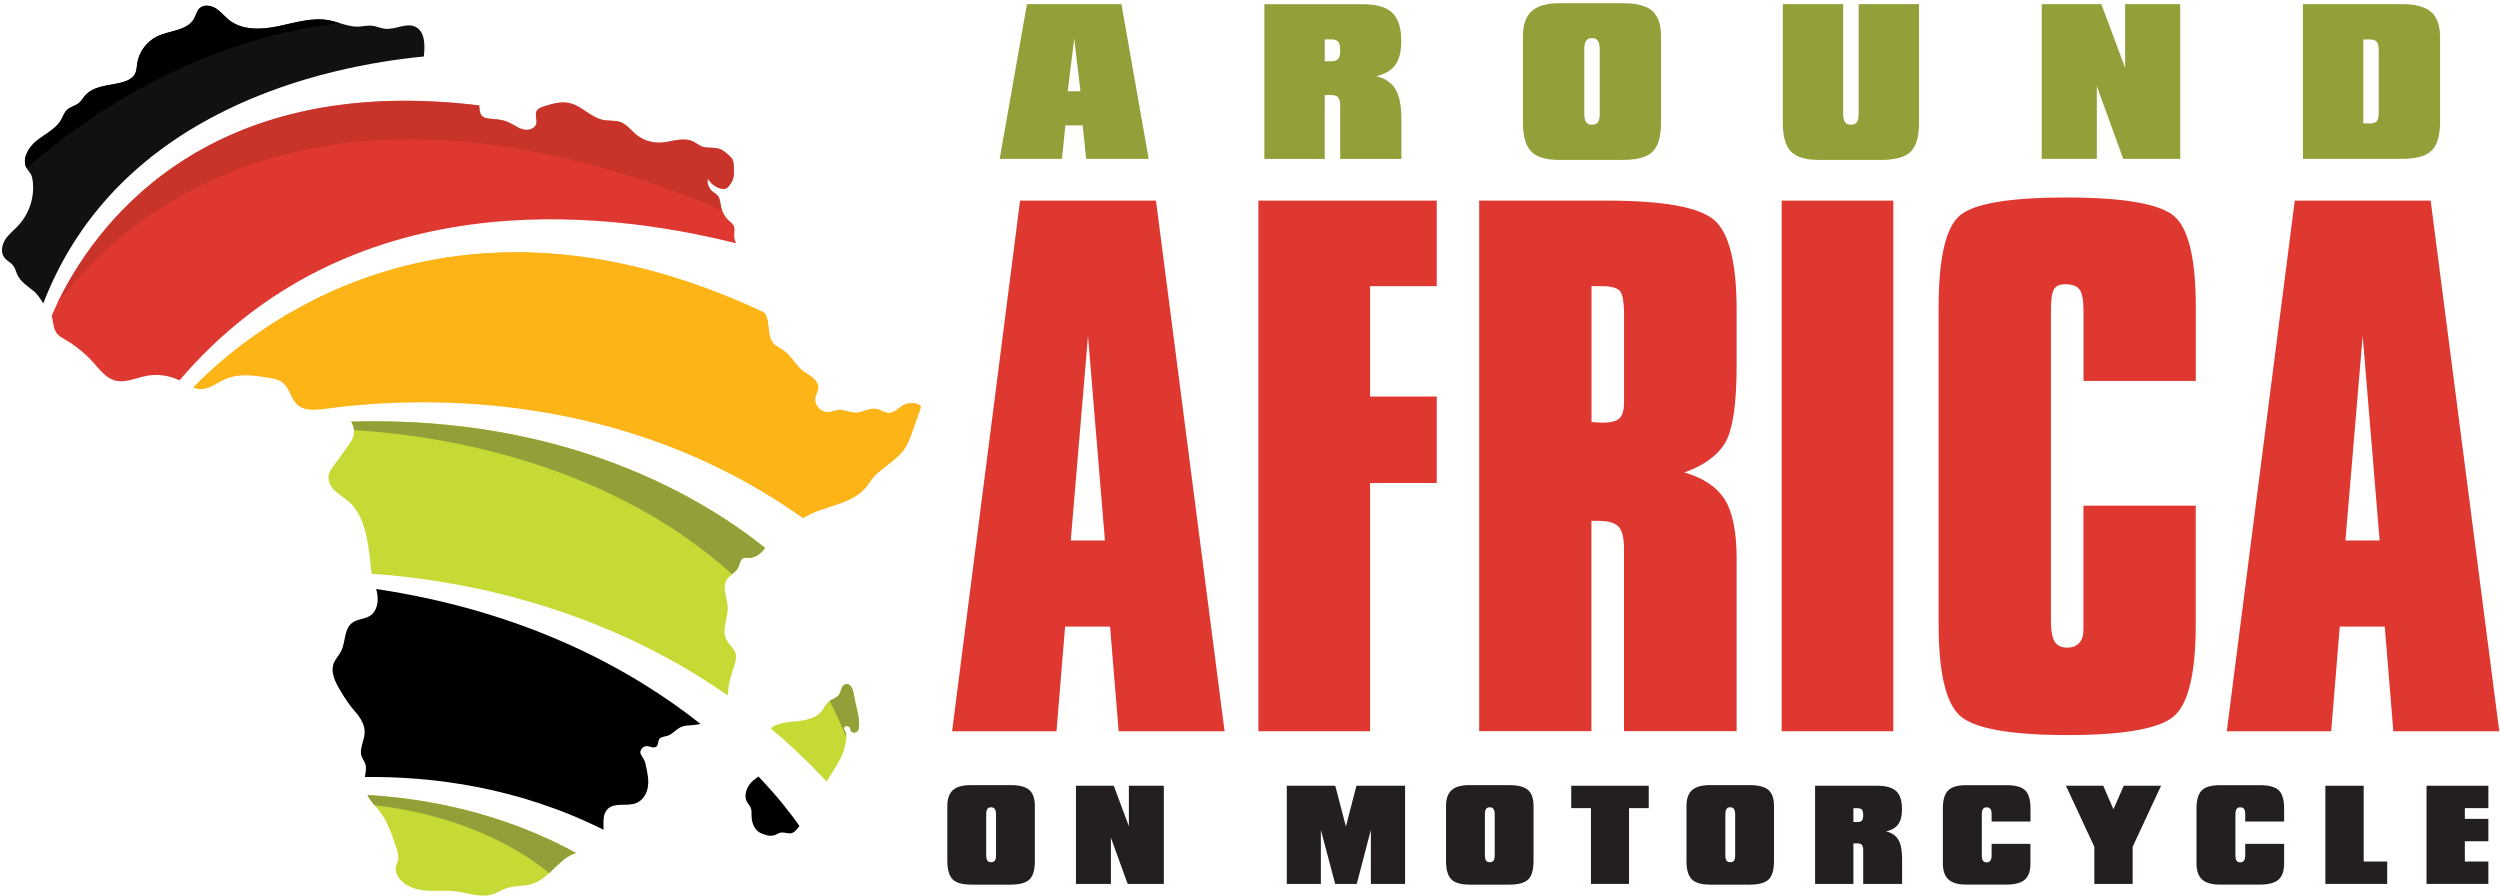
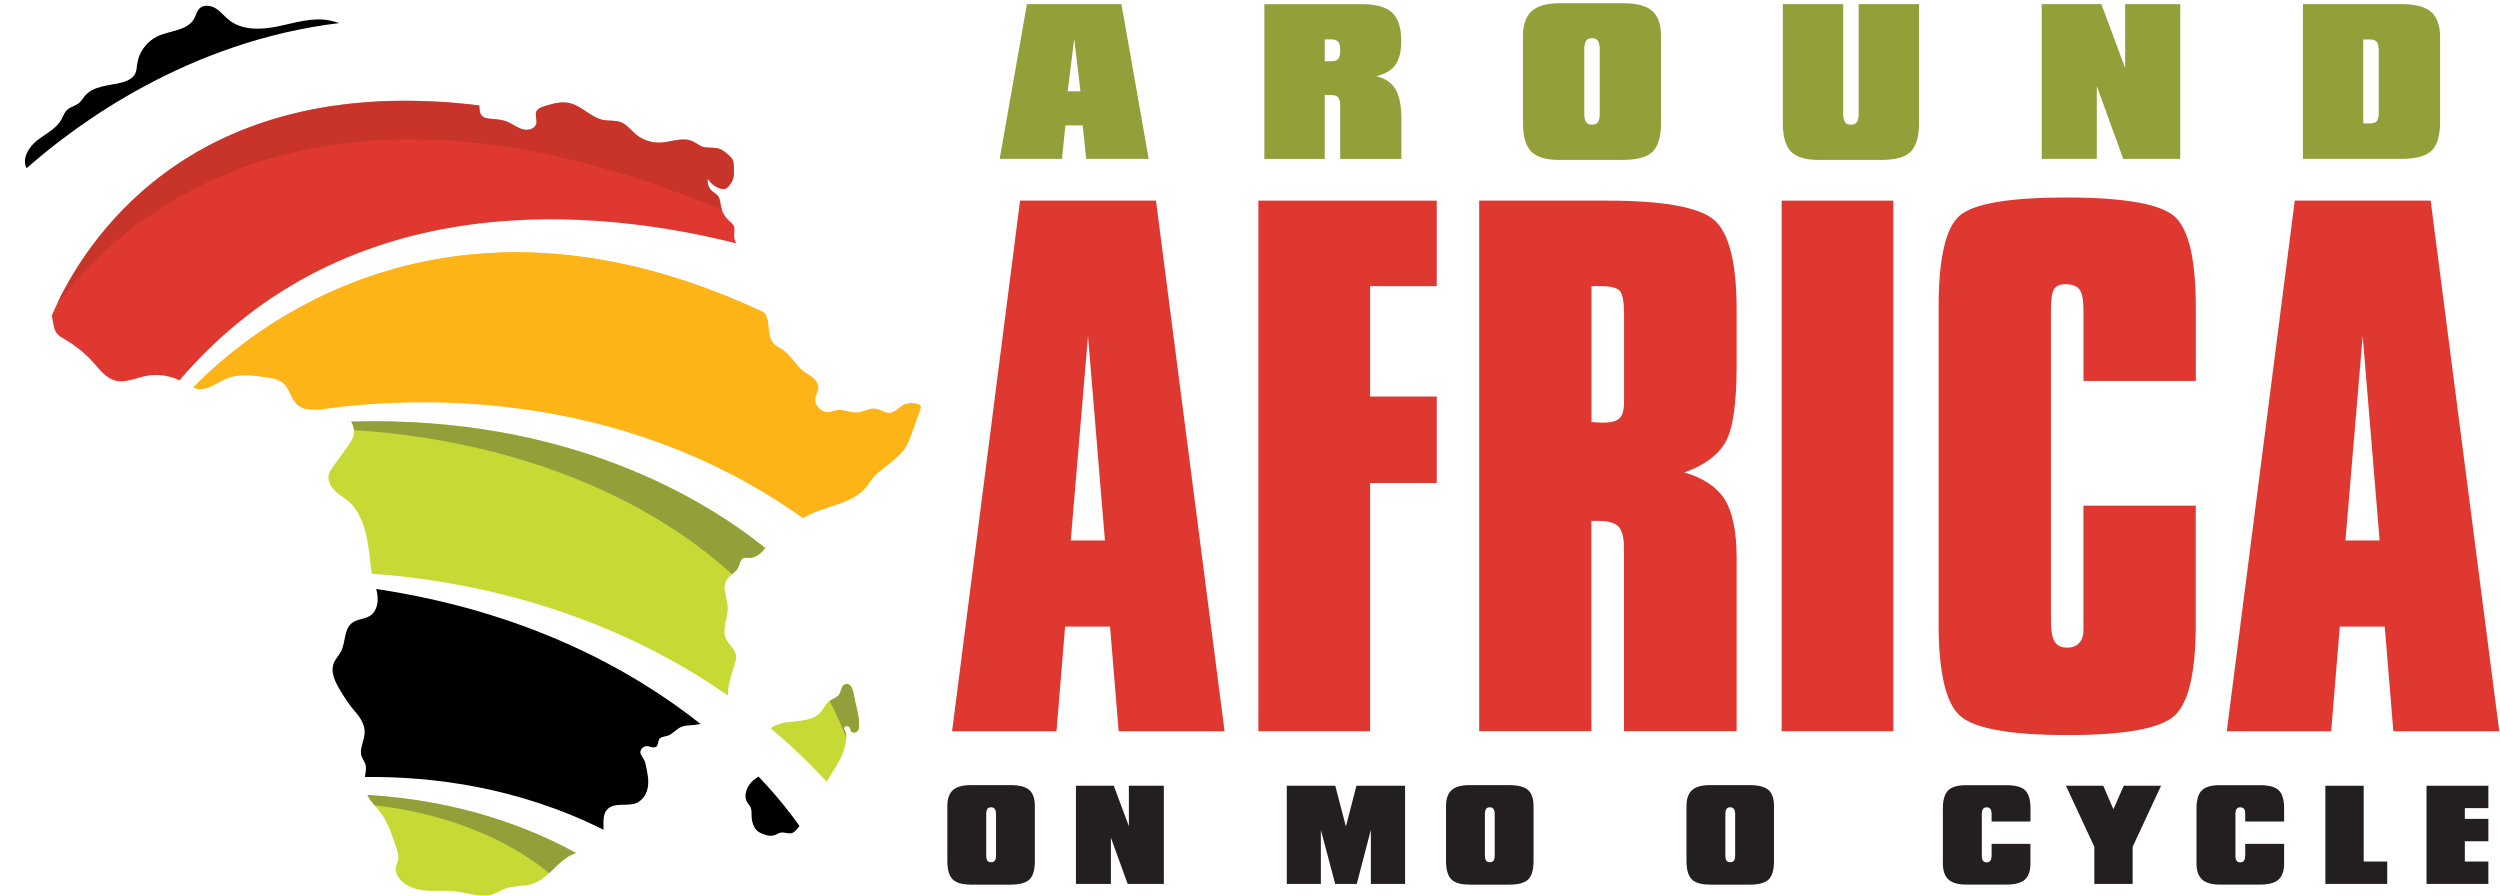
<svg xmlns="http://www.w3.org/2000/svg" width="477" height="171" viewBox="0 0 477 171" fill="none">
  <path d="M71.78 112.38C71.87 112.73 71.95 113.09 72 113.45C72.21 114.9 71.9 116.59 70.7 117.43C69.64 118.16 68.16 118.08 67.15 118.87C65.6 120.08 65.97 122.53 65.07 124.28C64.68 125.04 64.04 125.67 63.71 126.46C62.97 128.25 64.01 130.23 65.01 131.89C65.89 133.35 66.65 134.51 67.76 135.78C68.78 136.94 69.68 138.34 69.57 139.94C69.47 141.44 68.49 142.95 69.01 144.36C69.19 144.85 69.53 145.26 69.7 145.75C69.97 146.55 69.74 147.41 69.62 148.25C82.66 148.11 98.96 150.22 115.16 158.32C115.16 156.87 114.95 155.34 115.94 154.36C117.3 153.01 119.67 153.95 121.43 153.21C122.51 152.76 123.24 151.7 123.53 150.56C123.91 149.02 123.53 147.47 123.21 145.96C123.07 145.29 123.03 145.23 122.7 144.63C122.39 144.08 121.95 143.74 122.32 143.03C122.53 142.62 123 142.35 123.46 142.36C123.79 142.37 124.1 142.51 124.42 142.58C124.74 142.65 125.13 142.61 125.33 142.35C125.64 141.94 125.53 141.26 125.89 140.9C126.27 140.52 127.14 140.52 127.63 140.29C128.49 139.87 129.13 139.05 130.02 138.68C130.69 138.4 131.45 138.41 132.17 138.35C132.67 138.31 133.17 138.23 133.67 138.13C120.54 127.75 100.46 116.68 71.77 112.38H71.78Z" fill="black" />
-   <path d="M80.87 10.78C62.13 12.6 22.53 20.87 8.26 57.88C7.67 57.03 7.27 56.23 6.4 55.52C5.26 54.59 3.93 53.76 3.31 52.42C3.05 51.86 2.92 51.22 2.54 50.72C2.08 50.09 1.3 49.77 0.82 49.14C0.08 48.16 0.35 46.72 1.01 45.69C1.68 44.67 2.68 43.91 3.51 43.01C5.62 40.74 6.65 37.5 6.23 34.43C6.17 34.03 6.09 33.62 5.9 33.26C5.69 32.88 5.38 32.58 5.15 32.21C5.12 32.17 5.09 32.11 5.07 32.07C4.12 30.33 5.42 28.09 7 26.83C8.63 25.54 10.68 24.61 11.69 22.8C12.04 22.18 12.26 21.46 12.77 20.97C13.42 20.34 14.41 20.2 15.09 19.61C15.53 19.24 15.81 18.71 16.18 18.28C17.81 16.34 20.72 16.36 23.17 15.74C24.24 15.47 25.36 14.96 25.82 13.96C26.07 13.4 26.08 12.76 26.17 12.15C26.49 9.91 27.99 7.88 30.03 6.91C32.45 5.78 35.78 5.86 37.05 3.5C37.39 2.88 37.54 2.12 38.04 1.61C38.84 0.81 40.23 1 41.19 1.61C42.15 2.22 42.85 3.15 43.74 3.84C46.31 5.85 49.94 5.66 53.13 4.99C56.32 4.32 59.56 3.27 62.76 3.86C63.42 3.99 64.07 4.18 64.73 4.38C65.92 4.75 67.12 5.12 68.36 5.08C69.25 5.05 70.13 4.81 71.02 4.91C71.86 5.01 72.64 5.4 73.47 5.49C75.44 5.71 77.52 4.24 79.29 5.13C81.04 6 81.09 8.44 80.91 10.38C80.91 10.52 80.88 10.65 80.86 10.76L80.87 10.78Z" fill="#121112" />
  <path d="M64.75 4.4C36.05 7.85 14.77 23.54 5.08 32.09C4.13 30.35 5.43 28.11 7.01 26.85C8.64 25.56 10.69 24.63 11.7 22.82C12.05 22.2 12.27 21.48 12.78 20.99C13.43 20.36 14.42 20.22 15.1 19.63C15.54 19.26 15.82 18.73 16.19 18.3C17.82 16.36 20.73 16.38 23.18 15.76C24.25 15.49 25.37 14.98 25.83 13.98C26.08 13.42 26.09 12.78 26.18 12.17C26.5 9.93 28 7.9 30.04 6.93C32.46 5.8 35.79 5.88 37.06 3.52C37.4 2.9 37.55 2.14 38.05 1.63C38.85 0.83 40.24 1.02 41.2 1.63C42.16 2.24 42.86 3.17 43.75 3.86C46.32 5.87 49.95 5.68 53.14 5.01C56.33 4.34 59.57 3.29 62.77 3.88C63.43 4.01 64.08 4.2 64.74 4.4H64.75Z" fill="black" />
  <path d="M140.48 46.43C114 39.77 66.44 34.94 34.24 72.57C32.28 71.61 30.01 71.3 27.88 71.73C25.86 72.13 23.81 73.16 21.84 72.57C20.18 72.07 19.07 70.58 17.92 69.29C16.34 67.51 14.48 65.99 12.43 64.79C11.88 64.47 11.3 64.16 10.9 63.67C10.22 62.84 10.17 61.69 9.96 60.64C9.93 60.51 9.9 60.39 9.86 60.27C10.15 59.58 10.49 58.82 10.88 58C17.42 44.27 38.17 13.65 91.43 20.13C91.51 20.84 91.47 21.59 91.93 22.1C92.37 22.58 93.09 22.64 93.74 22.69C94.83 22.77 95.94 22.88 96.94 23.31C97.91 23.73 98.75 24.42 99.76 24.7C100.77 24.98 102.11 24.6 102.34 23.58C102.52 22.81 102.02 21.94 102.37 21.23C102.63 20.71 103.23 20.49 103.78 20.32C105.34 19.83 106.99 19.33 108.59 19.67C111.01 20.19 112.76 22.5 115.2 22.93C116.26 23.12 117.38 22.94 118.39 23.31C119.59 23.75 120.38 24.86 121.36 25.68C122.86 26.92 124.77 27.42 126.67 27.17C128.5 26.94 130.51 26.16 132.29 27.04C132.96 27.37 133.59 27.95 134.35 28.09C135.26 28.26 136.04 28.12 136.99 28.33C137.74 28.5 138.37 29.03 138.95 29.54C139.26 29.81 139.57 30.09 139.76 30.45C139.95 30.84 139.98 31.28 140 31.71C140.09 33.25 140.1 34.45 138.95 35.63C138.79 35.79 138.62 35.94 138.41 36.02C138.14 36.12 137.83 36.07 137.54 36C136.49 35.72 135.56 35 135.03 34.06C134.86 34.95 135.2 35.92 135.89 36.51C136.24 36.81 136.67 37.02 136.96 37.38C137.4 37.92 137.41 38.69 137.55 39.38C137.6 39.63 137.67 39.89 137.76 40.13C138.04 40.89 138.5 41.58 139.11 42.13C139.45 42.43 139.83 42.71 140.02 43.13C140.26 43.69 140.07 44.34 140.07 44.95C140.07 45.49 140.24 45.98 140.47 46.46L140.48 46.43Z" fill="#DE3830" />
  <g style="mix-blend-mode:multiply" opacity="0.7">
    <path d="M138.96 35.6C138.8 35.76 138.63 35.91 138.42 35.99C138.15 36.09 137.84 36.04 137.55 35.97C136.5 35.69 135.57 34.97 135.04 34.03C134.87 34.92 135.21 35.89 135.9 36.48C136.25 36.78 136.68 36.99 136.97 37.35C137.41 37.89 137.42 38.66 137.56 39.35C137.61 39.6 137.68 39.86 137.77 40.1C58.82 7 21.94 43.23 10.88 57.97C17.42 44.24 38.17 13.62 91.43 20.1C91.51 20.81 91.47 21.56 91.93 22.07C92.37 22.55 93.09 22.61 93.74 22.66C94.83 22.74 95.94 22.85 96.94 23.28C97.91 23.7 98.75 24.39 99.76 24.67C100.77 24.95 102.11 24.57 102.34 23.55C102.52 22.78 102.02 21.91 102.37 21.2C102.63 20.68 103.23 20.46 103.78 20.29C105.34 19.8 106.99 19.3 108.59 19.64C111.01 20.16 112.76 22.47 115.2 22.9C116.26 23.09 117.38 22.91 118.39 23.28C119.59 23.72 120.38 24.83 121.36 25.65C122.86 26.89 124.77 27.39 126.67 27.14C128.5 26.91 130.51 26.13 132.29 27.01C132.96 27.34 133.59 27.92 134.35 28.06C135.26 28.23 136.04 28.09 136.99 28.3C137.74 28.47 138.37 29 138.95 29.51C139.26 29.78 139.57 30.06 139.76 30.42C139.95 30.81 139.98 31.25 140 31.68C140.09 33.22 140.1 34.42 138.95 35.6H138.96Z" fill="#C03228" />
  </g>
  <path d="M175.58 78.17C175.08 79.58 174.58 80.98 174.08 82.38C173.65 83.59 173.21 84.82 172.46 85.84C171.8 86.74 170.94 87.46 170.08 88.16C169.12 88.95 168.09 89.69 167.18 90.51C166.38 91.23 165.91 92.21 165.21 93.03C162.29 96.45 156.98 96.46 153.22 98.88C117.89 73.73 78.42 75.67 61.21 78.12C59.63 78.21 58.06 78.32 56.88 77.35C55.52 76.24 55.31 74.11 53.93 73.02C53.14 72.39 52.09 72.21 51.09 72.05C48.44 71.63 45.62 71.23 43.15 72.27C41.67 72.89 40.31 74.02 38.77 74.19C38.58 74.22 38.39 74.22 38.2 74.21C37.75 74.19 37.33 74.07 36.92 73.91C47 63.48 85.04 31.05 145.77 59.61C145.83 59.69 145.9 59.76 145.96 59.85C147.02 61.54 146.25 64.01 147.56 65.51C148.1 66.12 148.89 66.43 149.55 66.9C151.02 67.94 151.82 69.7 153.24 70.8C153.83 71.26 154.52 71.59 155.09 72.06C155.16 72.11 155.22 72.17 155.28 72.23C155.77 72.68 156.15 73.29 156.14 73.95C156.12 74.61 155.72 75.2 155.59 75.84C155.32 77.22 156.58 78.69 157.99 78.62C158.65 78.59 159.27 78.28 159.93 78.21C161.09 78.1 162.2 78.75 163.36 78.71C164.66 78.67 165.88 77.78 167.16 77.99C168.06 78.14 168.86 78.84 169.77 78.77C170.68 78.7 171.34 77.89 172.12 77.41C173.01 76.87 174.15 76.75 175.14 77.09C175.35 77.16 175.58 77.28 175.66 77.48C175.74 77.68 175.67 77.91 175.6 78.12L175.58 78.17Z" fill="#FCB417" />
  <path d="M109.92 162.75C109.79 162.79 109.66 162.83 109.52 162.88C107.64 163.6 106.28 165.21 104.78 166.59C103.87 167.42 102.91 168.17 101.75 168.58C100.03 169.18 98.09 168.92 96.39 169.56C95.61 169.85 94.9 170.32 94.11 170.6C91.81 171.38 89.33 170.36 86.92 170.06C84.9 169.82 82.85 170.1 80.83 169.88C78.81 169.66 76.68 168.77 75.78 166.95C75.57 166.53 75.44 166.06 75.49 165.59C75.55 165.1 75.82 164.65 75.93 164.17C76.12 163.35 75.85 162.48 75.59 161.68C74.77 159.17 73.91 156.6 72.25 154.55C72.01 154.25 71.75 153.96 71.49 153.67C71.15 153.28 70.81 152.88 70.53 152.45C70.37 152.21 70.24 151.95 70.11 151.69C87.71 152.73 101.02 157.88 109.93 162.77L109.92 162.75Z" fill="#C6D935" />
  <path d="M145.99 104.56C145.83 104.76 145.68 104.96 145.51 105.14C144.89 105.82 144.08 106.34 143.16 106.44C142.41 106.52 141.87 106.11 141.36 106.96C141.15 107.31 141.1 107.73 140.94 108.11C140.69 108.71 140.19 109.13 139.69 109.56C139.25 109.94 138.81 110.32 138.55 110.83C137.78 112.31 138.76 114.07 138.85 115.73C138.96 117.82 137.66 120.02 138.54 121.92C139.04 123.02 140.22 123.79 140.42 124.98C140.52 125.61 140.34 126.24 140.15 126.84C139.56 128.7 138.88 130.58 138.9 132.53C138.9 132.6 138.9 132.66 138.9 132.72C113.38 114.86 85.75 110.47 70.96 109.48C70.94 109.38 70.91 109.28 70.89 109.18C70.76 108.5 70.71 107.8 70.65 107.11C70.27 103.45 69.52 98.26 66.59 95.74C65.71 94.97 64.66 94.4 63.84 93.58C63.02 92.75 62.42 91.54 62.76 90.42C62.9 89.96 63.19 89.56 63.46 89.17C64.43 87.82 65.4 86.47 66.37 85.12C66.78 84.55 67.19 83.98 67.4 83.31C67.53 82.9 67.57 82.48 67.54 82.07C67.5 81.51 67.3 80.95 67 80.44C108.49 79.23 134.63 95.42 145.99 104.55V104.56Z" fill="#C6D935" />
  <path d="M145.99 104.56C145.83 104.76 145.68 104.96 145.51 105.14C144.89 105.82 144.08 106.34 143.16 106.44C142.41 106.52 141.87 106.11 141.36 106.96C141.15 107.31 141.1 107.73 140.94 108.11C140.69 108.71 140.19 109.13 139.69 109.56C114.49 86.84 80.38 82.79 67.55 82.08C67.51 81.52 67.31 80.96 67.01 80.45C108.5 79.24 134.64 95.43 146 104.56H145.99Z" fill="#93A03A" />
  <g style="mix-blend-mode:multiply">
    <path d="M155.26 72.28C86.71 32.5 48.19 64.5 38.75 74.23C38.56 74.26 38.37 74.26 38.18 74.25C37.73 74.23 37.31 74.11 36.9 73.95C46.98 63.52 85.02 31.09 145.75 59.65C145.81 59.73 145.88 59.8 145.94 59.89C147 61.58 146.23 64.05 147.54 65.55C148.08 66.16 148.87 66.47 149.53 66.94C151 67.98 151.8 69.74 153.22 70.84C153.81 71.3 154.5 71.63 155.07 72.1C155.14 72.15 155.2 72.21 155.26 72.27V72.28Z" fill="#FCB417" />
  </g>
  <path d="M109.92 162.75C109.79 162.79 109.66 162.83 109.52 162.88C107.64 163.6 106.28 165.21 104.78 166.59C93.09 157.09 78.46 154.41 71.48 153.66C71.14 153.27 70.8 152.87 70.52 152.44C70.36 152.2 70.23 151.94 70.1 151.68C87.7 152.72 101.01 157.87 109.92 162.76V162.75Z" fill="#93A03A" />
  <path d="M163.87 138.92C163.78 139.47 163.34 139.85 162.82 139.77C162.06 139.65 162.45 138.86 161.82 138.58C161.57 138.48 161.26 138.55 161.1 138.76C161.03 138.85 160.98 138.98 161.02 139.09C161.04 139.15 161.08 139.21 161.12 139.26C161.39 139.65 161.48 140.15 161.47 140.69C161.46 141.45 161.25 142.27 161.09 142.86C160.67 144.39 159.81 145.76 158.97 147.11C158.55 147.79 158.13 148.46 157.72 149.13C154.27 145.41 150.7 142.03 147.04 138.96C147.95 138.24 149.25 137.9 150.44 137.77C152.7 137.52 155.31 137.49 156.73 135.72C157.21 135.12 157.51 134.36 158.1 133.88C158.16 133.83 158.22 133.79 158.29 133.74C158.89 133.33 159.66 133.14 160.09 132.56C160.52 131.98 160.49 130.77 161.33 130.54C162.5 130.21 162.88 132.09 163 132.91C163.19 134.14 163.66 135.68 163.85 137.1C163.93 137.75 163.96 138.37 163.87 138.93V138.92Z" fill="#C6D935" />
  <path d="M163.87 138.92C163.78 139.47 163.34 139.85 162.82 139.77C162.06 139.65 162.45 138.86 161.82 138.58C161.57 138.48 161.26 138.55 161.1 138.76C161.03 138.85 160.98 138.98 161.02 139.09C161.04 139.15 161.08 139.21 161.12 139.26C161.39 139.65 161.48 140.15 161.47 140.69C160.49 138.27 159.42 135.96 158.28 133.74C158.88 133.33 159.65 133.14 160.08 132.56C160.51 131.98 160.48 130.77 161.32 130.54C162.49 130.21 162.87 132.09 162.99 132.91C163.18 134.14 163.65 135.68 163.84 137.1C163.92 137.75 163.95 138.37 163.86 138.93L163.87 138.92Z" fill="#93A03A" />
  <path d="M144.72 148.16C144.39 148.4 144.05 148.63 143.74 148.88C142.5 149.92 141.75 151.81 142.62 153.17C142.8 153.45 143.04 153.7 143.19 154C143.44 154.51 143.39 155.1 143.4 155.66C143.42 156.75 143.78 158.02 144.7 158.69C145.1 158.98 145.73 159.19 146.2 159.34C146.77 159.53 147.41 159.51 147.96 159.28C148.28 159.15 148.58 158.94 148.92 158.87C149.63 158.72 150.37 159.15 151.06 158.96C151.56 158.82 151.92 158.38 152.24 157.97C152.34 157.85 152.44 157.72 152.54 157.6C151.09 155.52 148.53 152.15 144.71 148.15L144.72 148.16Z" fill="black" />
  <path d="M181.66 139.52L194.63 38.28H220.56L233.65 139.52H213.44L211.8 119.55H203.22L201.58 139.52H181.67H181.66ZM204.31 103.12H210.82L207.59 64.1L204.3 103.12H204.31Z" fill="#DE3830" />
  <path d="M240.1 139.52V38.28H274.13V54.6H261.41V75.66H274.13V92.16H261.41V139.52H240.1Z" fill="#DE3830" />
  <path d="M282.23 139.52V38.28H306.64C317.27 38.28 324.05 39.49 326.97 41.9C329.89 44.32 331.35 50.09 331.35 59.22V69.69C331.35 77.04 330.63 81.95 329.19 84.42C327.75 86.9 325.14 88.8 321.37 90.14C325.02 91.2 327.6 92.93 329.1 95.34C330.6 97.75 331.35 101.5 331.35 106.57V139.5H309.86V104.74C309.86 102.63 309.51 101.21 308.82 100.48C308.13 99.75 306.83 99.38 304.92 99.38H303.64V139.5H282.21L282.23 139.52ZM309.87 73.96V60.08C309.87 57.56 309.59 56.02 309.02 55.45C308.45 54.88 307.29 54.6 305.55 54.6H303.66V80.53C303.9 80.53 304.25 80.55 304.7 80.59C305.15 80.63 305.47 80.65 305.67 80.65C307.29 80.65 308.4 80.38 308.99 79.83C309.58 79.28 309.87 78.24 309.87 76.69V73.95V73.96Z" fill="#DE3830" />
  <path d="M339.939 139.52V38.28H361.249V139.52H339.939Z" fill="#DE3830" />
  <path d="M369.89 58.62C369.89 49.21 371.25 43.36 373.97 41.09C376.69 38.82 383.47 37.68 394.3 37.68C405.13 37.68 412.26 38.9 414.94 41.33C417.62 43.76 418.96 49.53 418.96 58.62V72.68H397.53V59.23C397.53 57.28 397.29 55.96 396.8 55.27C396.31 54.58 395.4 54.23 394.06 54.23C393.04 54.23 392.33 54.53 391.93 55.14C391.52 55.75 391.32 57.11 391.32 59.22V118.45C391.32 120.32 391.55 121.64 392.02 122.41C392.49 123.18 393.29 123.57 394.42 123.57C395.39 123.57 396.15 123.28 396.7 122.69C397.25 122.1 397.52 121.28 397.52 120.22V96.48H418.95V119.07C418.95 128.36 417.57 134.22 414.81 136.63C412.05 139.04 405.25 140.25 394.42 140.25C383.59 140.25 376.63 139.01 373.94 136.54C371.24 134.07 369.89 128.24 369.89 119.07V58.62Z" fill="#DE3830" />
  <path d="M424.87 139.52L437.84 38.28H463.77L476.86 139.52H456.65L455.01 119.55H446.43L444.79 139.52H424.88H424.87ZM447.52 103.12H454.03L450.8 64.1L447.51 103.12H447.52Z" fill="#DE3830" />
  <path d="M190.74 30.31L195.94 0.79H213.97L219.17 30.31H207.24L206.58 23.92H203.28L202.62 30.31H190.73H190.74ZM203.72 17.41H206.15L204.96 7.38L203.72 17.41Z" fill="#93A03A" />
  <path d="M255.71 30.31V20.25C255.71 19.47 255.59 18.92 255.34 18.61C255.09 18.3 254.66 18.14 254.04 18.14H252.76V30.32H241.24V0.8H259.91C262.58 0.8 264.5 1.34 265.64 2.43C266.79 3.52 267.36 5.31 267.36 7.81C267.36 9.8 266.99 11.31 266.26 12.35C265.53 13.39 264.31 14.12 262.6 14.54C264.3 14.94 265.53 15.78 266.27 17.04C267.01 18.31 267.39 20.2 267.39 22.72V30.32H255.69L255.71 30.31ZM252.76 7.52V11.69H254.04C254.64 11.69 255.07 11.54 255.33 11.23C255.58 10.92 255.71 10.39 255.71 9.63C255.71 8.87 255.59 8.29 255.34 7.98C255.09 7.67 254.66 7.52 254.04 7.52H252.76Z" fill="#93A03A" />
  <path d="M297.59 30.52C295.01 30.52 293.2 29.98 292.15 28.91C291.1 27.84 290.58 26.01 290.58 23.43V6.89C290.58 4.71 291.14 3.12 292.26 2.12C293.38 1.11 295.16 0.61 297.59 0.61H309.62C312.25 0.61 314.12 1.1 315.24 2.07C316.36 3.05 316.92 4.65 316.92 6.89V23.43C316.92 26.06 316.39 27.89 315.32 28.94C314.26 29.99 312.36 30.51 309.62 30.51H297.59V30.52ZM302.28 9.4V21.7C302.28 22.45 302.4 22.98 302.63 23.31C302.86 23.64 303.23 23.8 303.74 23.8C304.25 23.8 304.65 23.64 304.88 23.32C305.11 23 305.23 22.46 305.23 21.7V9.4C305.23 8.67 305.11 8.13 304.87 7.78C304.63 7.44 304.25 7.27 303.74 7.27C303.23 7.27 302.86 7.44 302.63 7.78C302.4 8.12 302.28 8.66 302.28 9.4Z" fill="#93A03A" />
  <path d="M366.15 0.79V23.44C366.15 26.07 365.62 27.9 364.55 28.95C363.49 30 361.58 30.52 358.83 30.52H347.13C344.56 30.52 342.76 29.99 341.72 28.92C340.68 27.85 340.16 26.03 340.16 23.44V0.79H351.68V21.7C351.68 22.45 351.8 22.98 352.03 23.31C352.26 23.64 352.63 23.8 353.14 23.8C353.65 23.8 354.05 23.64 354.28 23.32C354.51 23 354.63 22.46 354.63 21.7V0.79H366.15Z" fill="#93A03A" />
  <path d="M389.56 30.31V0.79H400.94L405.48 12.97V0.79H415.99V30.31H405.11L400.07 16.43V30.31H389.56Z" fill="#93A03A" />
  <path d="M439.4 30.31V0.79H458.27C460.87 0.79 462.74 1.29 463.87 2.28C465 3.27 465.57 4.9 465.57 7.14V23.19C465.57 25.83 465.04 27.67 463.97 28.73C462.91 29.78 461.01 30.31 458.27 30.31H439.4ZM450.92 23.55H452.2C452.83 23.55 453.26 23.4 453.5 23.1C453.74 22.8 453.86 22.25 453.86 21.44V9.64C453.86 8.85 453.74 8.3 453.49 7.99C453.24 7.68 452.81 7.53 452.19 7.53H450.91V23.56L450.92 23.55Z" fill="#93A03A" />
  <path d="M185.2 168.78C183.56 168.78 182.41 168.44 181.75 167.76C181.09 167.08 180.75 165.92 180.75 164.29V153.79C180.75 152.41 181.1 151.4 181.81 150.76C182.52 150.12 183.65 149.8 185.19 149.8H192.83C194.5 149.8 195.69 150.11 196.39 150.73C197.1 151.35 197.45 152.37 197.45 153.79V164.29C197.45 165.96 197.11 167.12 196.44 167.79C195.76 168.45 194.56 168.79 192.82 168.79H185.18L185.2 168.78ZM188.17 155.38V163.18C188.17 163.65 188.24 163.99 188.39 164.2C188.54 164.41 188.77 164.51 189.09 164.51C189.41 164.51 189.67 164.41 189.82 164.21C189.97 164.01 190.04 163.67 190.04 163.18V155.38C190.04 154.91 189.96 154.57 189.81 154.36C189.66 154.14 189.42 154.03 189.09 154.03C188.76 154.03 188.53 154.14 188.39 154.35C188.24 154.56 188.17 154.91 188.17 155.38Z" fill="#231F20" />
  <path d="M205.29 168.65V149.92H212.51L215.39 157.65V149.92H222.06V168.65H215.16L211.96 159.84V168.65H205.29Z" fill="#231F20" />
  <path d="M254.75 168.65L252.02 158.35V168.65H245.52V149.92H254.77L256.8 157.69L258.81 149.92H268.09V168.65H261.56V158.35L258.87 168.65H254.76H254.75Z" fill="#231F20" />
  <path d="M280.35 168.78C278.71 168.78 277.56 168.44 276.9 167.76C276.24 167.08 275.9 165.92 275.9 164.29V153.79C275.9 152.41 276.25 151.4 276.96 150.76C277.67 150.12 278.8 149.8 280.34 149.8H287.98C289.65 149.8 290.83 150.11 291.54 150.73C292.25 151.35 292.6 152.37 292.6 153.79V164.29C292.6 165.96 292.26 167.12 291.59 167.79C290.91 168.45 289.71 168.79 287.98 168.79H280.34L280.35 168.78ZM283.32 155.38V163.18C283.32 163.65 283.39 163.99 283.54 164.2C283.69 164.41 283.92 164.51 284.24 164.51C284.56 164.51 284.82 164.41 284.97 164.21C285.12 164.01 285.19 163.67 285.19 163.18V155.38C285.19 154.91 285.11 154.57 284.96 154.36C284.81 154.14 284.57 154.03 284.24 154.03C283.91 154.03 283.68 154.14 283.54 154.35C283.39 154.56 283.32 154.91 283.32 155.38Z" fill="#231F20" />
-   <path d="M303.55 168.65V154.19H299.79V149.92H314.58V154.19H310.82V168.65H303.56H303.55Z" fill="#231F20" />
  <path d="M326.23 168.78C324.59 168.78 323.44 168.44 322.78 167.76C322.12 167.08 321.78 165.92 321.78 164.29V153.79C321.78 152.41 322.13 151.4 322.84 150.76C323.55 150.12 324.68 149.8 326.22 149.8H333.86C335.53 149.8 336.71 150.11 337.42 150.73C338.13 151.35 338.48 152.37 338.48 153.79V164.29C338.48 165.96 338.14 167.12 337.47 167.79C336.79 168.45 335.59 168.79 333.86 168.79H326.22L326.23 168.78ZM329.2 155.38V163.18C329.2 163.65 329.27 163.99 329.42 164.2C329.57 164.41 329.8 164.51 330.12 164.51C330.44 164.51 330.7 164.41 330.85 164.21C331 164.01 331.07 163.67 331.07 163.18V155.38C331.07 154.91 330.99 154.57 330.84 154.36C330.69 154.14 330.45 154.03 330.12 154.03C329.79 154.03 329.56 154.14 329.42 154.35C329.27 154.56 329.2 154.91 329.2 155.38Z" fill="#231F20" />
-   <path d="M355.5 168.65V162.26C355.5 161.76 355.42 161.42 355.26 161.22C355.1 161.02 354.83 160.92 354.44 160.92H353.63V168.65H346.32V149.92H358.17C359.87 149.92 361.08 150.27 361.81 150.96C362.54 151.65 362.9 152.79 362.9 154.37C362.9 155.63 362.67 156.59 362.2 157.25C361.73 157.91 360.96 158.37 359.88 158.64C360.96 158.89 361.74 159.42 362.21 160.23C362.68 161.03 362.92 162.23 362.92 163.83V168.65H355.5ZM353.63 154.19V156.84H354.44C354.82 156.84 355.09 156.74 355.26 156.55C355.42 156.36 355.5 156.02 355.5 155.54C355.5 155.06 355.42 154.69 355.26 154.49C355.1 154.3 354.83 154.2 354.44 154.2H353.63V154.19Z" fill="#231F20" />
  <path d="M387.41 161.01V164.75C387.41 166.18 387.05 167.21 386.34 167.84C385.62 168.47 384.44 168.78 382.79 168.78H375.15C373.61 168.78 372.48 168.46 371.77 167.81C371.06 167.16 370.7 166.14 370.7 164.75V154.28C370.7 152.64 371.03 151.49 371.7 150.82C372.36 150.15 373.52 149.81 375.15 149.81H382.79C384.53 149.81 385.74 150.14 386.41 150.8C387.08 151.46 387.42 152.62 387.42 154.28V156.75H380V155.39C380 154.9 379.93 154.55 379.78 154.35C379.63 154.14 379.39 154.04 379.05 154.04C378.71 154.04 378.49 154.15 378.35 154.36C378.2 154.57 378.13 154.92 378.13 155.39V163.19C378.13 163.66 378.2 164.01 378.35 164.22C378.5 164.43 378.73 164.54 379.05 164.54C379.37 164.54 379.61 164.43 379.77 164.21C379.92 163.99 380 163.65 380 163.18V161.01H387.42H387.41Z" fill="#231F20" />
  <path d="M399.6 168.65V161.57L394.18 149.92H401.3L403.24 154.41L405.21 149.92H412.33L406.91 161.57V168.65H399.6Z" fill="#231F20" />
  <path d="M435.81 161.01V164.75C435.81 166.18 435.45 167.21 434.73 167.84C434.01 168.47 432.83 168.78 431.18 168.78H423.54C422 168.78 420.87 168.46 420.16 167.81C419.45 167.16 419.09 166.14 419.09 164.75V154.28C419.09 152.64 419.42 151.49 420.09 150.82C420.75 150.15 421.91 149.81 423.54 149.81H431.18C432.92 149.81 434.13 150.14 434.8 150.8C435.47 151.46 435.81 152.62 435.81 154.28V156.75H428.39V155.39C428.39 154.9 428.32 154.55 428.17 154.35C428.02 154.14 427.78 154.04 427.44 154.04C427.1 154.04 426.88 154.15 426.74 154.36C426.59 154.57 426.52 154.92 426.52 155.39V163.19C426.52 163.66 426.59 164.01 426.74 164.22C426.89 164.43 427.12 164.54 427.44 164.54C427.76 164.54 428 164.43 428.16 164.21C428.31 163.99 428.39 163.65 428.39 163.18V161.01H435.81Z" fill="#231F20" />
  <path d="M443.68 168.65V149.92H450.99V164.38H455.48V168.65H443.68Z" fill="#231F20" />
  <path d="M462.98 168.65V149.92H474.78V154.19H470.29V156.24H474.78V160.51H470.29V164.38H474.78V168.65H462.98Z" fill="#231F20" />
</svg>